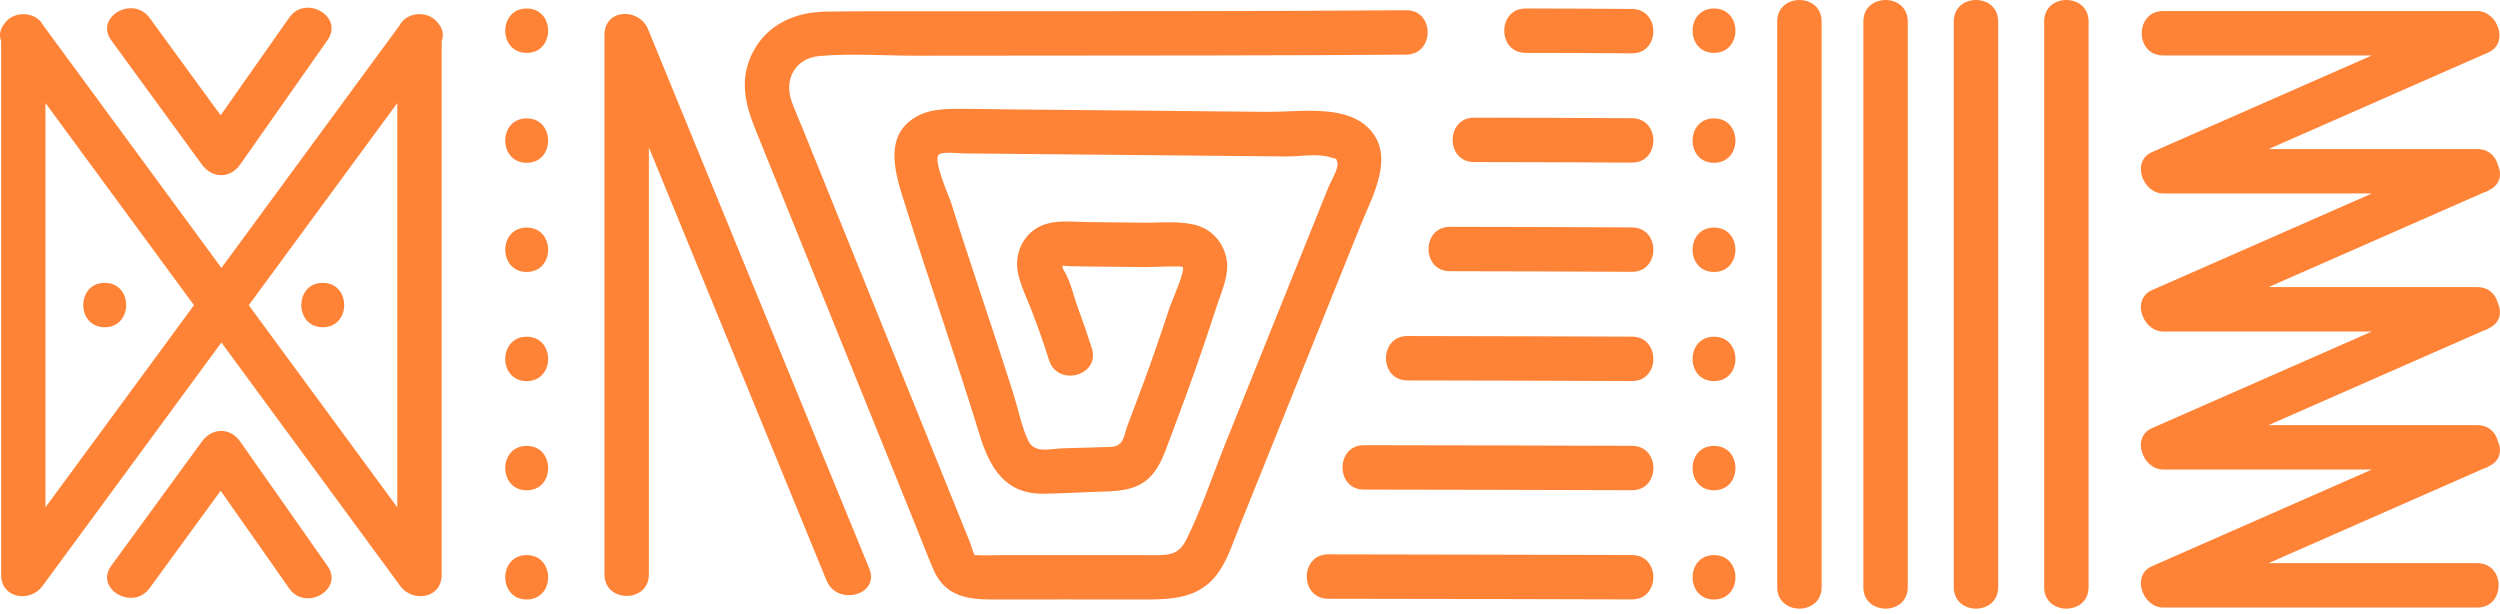
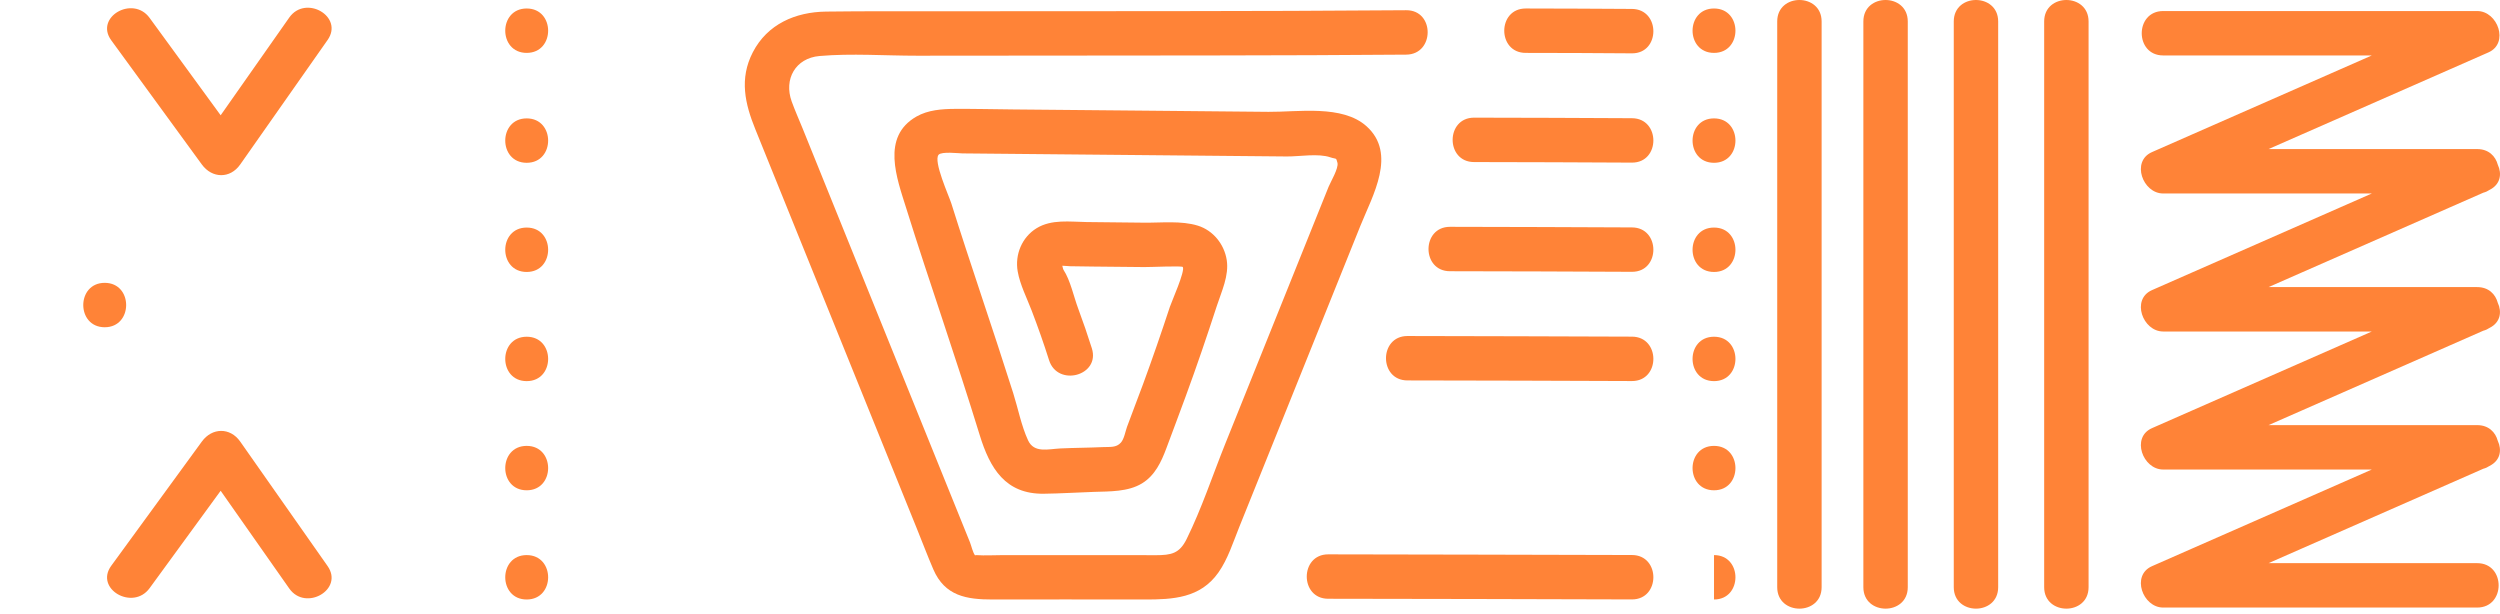
<svg xmlns="http://www.w3.org/2000/svg" width="342" height="84" viewBox="0 0 342 84" fill="none">
  <path d="M279.642 2.933V80.33C279.642 84.238 285.717 84.243 285.717 80.33V2.933C285.717 -0.975 279.642 -0.98 279.642 2.933Z" fill="#FF8337" />
  <path d="M267.275 2.933V80.33C267.275 84.238 273.35 84.243 273.35 80.33V2.933C273.35 -0.975 267.275 -0.98 267.275 2.933Z" fill="#FF8337" />
  <path d="M254.908 2.933V80.33C254.908 84.238 260.983 84.243 260.983 80.33V2.933C260.983 -0.975 254.908 -0.98 254.908 2.933Z" fill="#FF8337" />
  <path d="M243.123 2.933V80.33C243.123 84.238 249.198 84.243 249.198 80.33V2.933C249.198 -0.975 243.123 -0.98 243.123 2.933Z" fill="#FF8337" />
  <path d="M340.414 7.17C343.285 5.91 341.69 1.51 338.881 1.51H295.922C292.014 1.51 292.009 7.585 295.922 7.585H324.468C316.237 11.205 308.006 14.819 299.775 18.439C297.978 19.228 296.186 20.018 294.389 20.808C291.518 22.068 293.113 26.468 295.922 26.468H324.468C316.237 30.087 308.006 33.702 299.775 37.321C297.978 38.111 296.186 38.901 294.389 39.69C291.518 40.951 293.113 45.35 295.922 45.35H324.468C316.237 48.969 308.006 52.584 299.775 56.203C297.978 56.993 296.186 57.783 294.389 58.572C291.518 59.833 293.113 64.232 295.922 64.232H324.468C316.237 67.852 308.006 71.466 299.775 75.086C297.978 75.875 296.186 76.665 294.389 77.455C291.518 78.715 293.113 83.114 295.922 83.114H338.881C342.789 83.114 342.794 77.04 338.881 77.04H310.335C318.566 73.42 326.797 69.806 335.028 66.186C336.587 65.498 338.152 64.814 339.711 64.126C340.03 64.045 340.308 63.913 340.556 63.746C342.08 62.992 342.272 61.529 341.695 60.304C341.386 59.134 340.445 58.157 338.881 58.157H310.335C318.566 54.538 326.797 50.923 335.028 47.304C336.587 46.615 338.152 45.932 339.711 45.243C340.03 45.163 340.308 45.031 340.556 44.864C342.08 44.11 342.272 42.647 341.695 41.422C341.386 40.252 340.445 39.275 338.881 39.275H310.335C318.566 35.656 326.797 32.041 335.028 28.422C336.592 27.733 338.152 27.05 339.716 26.361C340.035 26.28 340.313 26.149 340.561 25.982C342.085 25.227 342.277 23.764 341.7 22.539C341.391 21.37 340.45 20.393 338.881 20.393H310.335C318.566 16.773 326.797 13.159 335.028 9.539C336.825 8.75 338.617 7.96 340.414 7.17Z" fill="#FF8337" />
  <path d="M181.698 75.835C177.79 75.835 177.785 81.91 181.698 81.91C195.549 81.91 209.399 81.975 223.249 82.001C227.157 82.006 227.162 75.931 223.249 75.926C209.399 75.906 195.549 75.84 181.698 75.835Z" fill="#FF8337" />
-   <path d="M186.589 60.901C182.681 60.901 182.675 66.976 186.589 66.976C198.809 66.976 211.029 67.037 223.254 67.062C227.162 67.072 227.167 60.997 223.254 60.987C211.034 60.962 198.814 60.901 186.589 60.901Z" fill="#FF8337" />
  <path d="M192.537 45.967C188.629 45.967 188.624 52.042 192.537 52.042C202.773 52.042 213.008 52.098 223.249 52.128C227.157 52.138 227.162 46.064 223.249 46.053C213.013 46.028 202.778 45.972 192.537 45.967Z" fill="#FF8337" />
  <path d="M198.353 31.029C194.445 31.029 194.44 37.103 198.353 37.103C206.65 37.103 214.952 37.154 223.249 37.184C227.157 37.2 227.162 31.125 223.249 31.11C214.952 31.079 206.65 31.034 198.353 31.029Z" fill="#FF8337" />
  <path d="M201.654 16.095C197.746 16.095 197.741 22.17 201.654 22.17C208.852 22.17 216.051 22.215 223.249 22.246C227.157 22.261 227.162 16.186 223.249 16.171C216.051 16.14 208.852 16.095 201.654 16.095Z" fill="#FF8337" />
  <path d="M208.716 7.236C213.56 7.236 218.405 7.261 223.249 7.297C227.157 7.322 227.162 1.247 223.249 1.222C218.405 1.192 213.56 1.166 208.716 1.161C204.807 1.161 204.802 7.236 208.716 7.236Z" fill="#FF8337" />
  <path d="M146.587 82.006C149.908 82.006 153.228 82.006 156.544 82.011C160.473 82.021 164.208 81.829 166.674 78.326C167.98 76.473 168.688 74.18 169.529 72.099C170.658 69.289 171.787 66.48 172.921 63.67C175.118 58.208 177.315 52.746 179.512 47.279C181.709 41.816 183.906 36.354 186.103 30.887C187.768 26.746 191.134 21.041 186.938 17.269C183.632 14.298 177.558 15.336 173.528 15.3C167.879 15.244 162.224 15.194 156.575 15.138C150.591 15.082 144.607 15.027 138.624 14.971C135.966 14.946 133.304 14.88 130.646 14.895C128.859 14.905 126.961 15.037 125.371 15.943C120.506 18.722 122.688 24.382 123.989 28.538C125.599 33.696 127.31 38.825 129.011 43.953C130.727 49.131 132.423 54.315 134.027 59.529C135.425 64.07 137.536 67.614 142.805 67.543C145.078 67.513 147.366 67.366 149.644 67.29C151.806 67.219 154.312 67.295 156.23 66.125C157.997 65.047 158.863 63.189 159.556 61.331C160.442 58.957 161.338 56.583 162.209 54.204C163.712 50.113 165.115 45.993 166.461 41.852C167.109 39.862 168.147 37.711 167.818 35.575C167.484 33.423 165.965 31.52 163.859 30.867C161.596 30.168 158.883 30.487 156.529 30.462C153.902 30.431 151.28 30.411 148.652 30.376C146.359 30.345 143.858 29.966 141.813 31.216C139.798 32.446 138.816 34.84 139.221 37.134C139.54 38.956 140.477 40.773 141.135 42.495C141.99 44.732 142.79 46.985 143.509 49.268C144.683 52.984 150.551 51.394 149.366 47.653C148.784 45.821 148.166 44.003 147.493 42.201C146.885 40.581 146.43 38.349 145.488 36.916C145.412 36.8 145.382 36.531 145.321 36.354C145.706 36.364 146.248 36.415 146.354 36.42C147.422 36.435 148.485 36.45 149.553 36.465C151.882 36.496 154.205 36.511 156.534 36.536C157.39 36.547 161.693 36.339 161.809 36.526C162.153 37.073 160.27 41.27 160.037 41.983C158.868 45.537 157.648 49.071 156.357 52.584C155.643 54.528 154.884 56.451 154.175 58.395C153.957 58.998 153.785 60.051 153.335 60.552C152.692 61.266 151.852 61.119 150.869 61.164C148.936 61.255 146.997 61.255 145.063 61.347C143.382 61.428 141.459 62.025 140.634 60.228C139.712 58.223 139.272 55.884 138.609 53.784C137.905 51.561 137.186 49.339 136.457 47.122C135.03 42.773 133.572 38.435 132.149 34.081C131.471 32.006 130.798 29.92 130.145 27.839C129.821 26.807 127.639 22.033 128.403 21.167C128.818 20.697 131.162 20.98 131.658 20.985C134.149 21.005 136.645 21.031 139.135 21.056C149.108 21.152 159.08 21.243 169.053 21.339C171.382 21.36 173.705 21.385 176.034 21.405C177.755 21.42 180.342 20.95 181.992 21.522C182.822 21.81 182.762 21.481 182.964 22.271C183.151 23.01 182.007 24.918 181.759 25.536C180.818 27.88 179.876 30.219 178.934 32.562C175.168 41.928 171.402 51.293 167.636 60.658C165.894 64.992 164.396 69.558 162.33 73.744C161.348 75.734 160.224 75.946 158.103 75.951C157.142 75.951 156.18 75.946 155.218 75.941C149.184 75.931 143.155 75.941 137.12 75.941C135.951 75.941 134.751 76.022 133.587 75.941C133.466 75.931 133.41 75.951 133.39 75.987C133.061 75.536 132.888 74.681 132.696 74.2C131.593 71.471 130.489 68.743 129.385 66.014C122.855 49.86 116.32 33.707 109.79 17.553C109.293 16.333 108.752 15.118 108.301 13.878C107.208 10.835 108.807 7.95 112.118 7.661C116.502 7.281 121.083 7.626 125.482 7.621C143.519 7.585 161.551 7.621 179.587 7.55C183.85 7.535 188.107 7.509 192.37 7.474C196.278 7.443 196.288 1.369 192.37 1.399C171.29 1.571 150.211 1.51 129.132 1.541C123.751 1.546 118.37 1.516 112.989 1.586C108.823 1.642 104.98 3.292 102.986 7.15C101.113 10.774 101.918 14.202 103.33 17.684C110.691 35.888 118.051 54.092 125.417 72.291C126.171 74.154 126.885 76.042 127.679 77.89C129.254 81.54 132.225 82.016 135.809 82.011C139.404 82.011 142.998 82.006 146.597 82.001L146.587 82.006Z" fill="#FF8337" />
-   <path d="M234.477 82.011C238.385 82.011 238.39 75.936 234.477 75.936C230.564 75.936 230.564 82.011 234.477 82.011Z" fill="#FF8337" />
+   <path d="M234.477 82.011C238.385 82.011 238.39 75.936 234.477 75.936Z" fill="#FF8337" />
  <path d="M234.477 67.072C238.385 67.072 238.39 60.997 234.477 60.997C230.564 60.997 230.564 67.072 234.477 67.072Z" fill="#FF8337" />
  <path d="M234.477 52.138C238.385 52.138 238.39 46.064 234.477 46.064C230.564 46.064 230.564 52.138 234.477 52.138Z" fill="#FF8337" />
  <path d="M234.477 37.205C238.385 37.205 238.39 31.13 234.477 31.13C230.564 31.13 230.564 37.205 234.477 37.205Z" fill="#FF8337" />
  <path d="M234.477 22.271C238.385 22.271 238.39 16.196 234.477 16.196C230.564 16.196 230.564 22.271 234.477 22.271Z" fill="#FF8337" />
  <path d="M234.477 7.236C238.385 7.236 238.39 1.161 234.477 1.161C230.564 1.161 230.564 7.236 234.477 7.236Z" fill="#FF8337" />
  <path d="M72.051 75.936C68.143 75.936 68.138 82.011 72.051 82.011C75.964 82.011 75.964 75.936 72.051 75.936Z" fill="#FF8337" />
  <path d="M72.051 60.997C68.143 60.997 68.138 67.072 72.051 67.072C75.964 67.072 75.964 60.997 72.051 60.997Z" fill="#FF8337" />
  <path d="M72.051 46.064C68.143 46.064 68.138 52.138 72.051 52.138C75.964 52.138 75.964 46.064 72.051 46.064Z" fill="#FF8337" />
  <path d="M72.051 31.13C68.143 31.13 68.138 37.205 72.051 37.205C75.964 37.205 75.964 31.13 72.051 31.13Z" fill="#FF8337" />
  <path d="M72.051 16.196C68.143 16.196 68.138 22.271 72.051 22.271C75.964 22.271 75.964 16.196 72.051 16.196Z" fill="#FF8337" />
  <path d="M72.051 1.161C68.143 1.161 68.138 7.236 72.051 7.236C75.964 7.236 75.964 1.161 72.051 1.161Z" fill="#FF8337" />
-   <path d="M113.065 79.404C114.528 82.973 120.41 81.409 118.922 77.789C110.078 56.229 101.234 34.668 92.391 13.108C91.145 10.076 89.905 7.044 88.66 4.011C87.44 1.035 82.691 1.126 82.691 4.816V78.589C82.691 82.497 88.766 82.502 88.766 78.589V20.165L109.334 70.302C110.579 73.334 111.819 76.366 113.065 79.399V79.404Z" fill="#FF8337" />
-   <path d="M0.152 78.639C0.152 81.874 4.121 82.472 5.811 80.173C11.906 71.881 17.996 63.584 24.091 55.292C26.157 52.477 28.222 49.668 30.287 46.853C36.195 54.897 42.108 62.941 48.015 70.985C50.263 74.048 52.516 77.111 54.763 80.173C56.454 82.472 60.423 81.884 60.423 78.639V5.636C60.772 4.7 60.509 3.824 59.922 3.166C58.717 1.435 55.684 1.526 54.682 3.444C48.617 11.701 42.553 19.957 36.489 28.214C34.423 31.029 32.358 33.838 30.292 36.653C24.385 28.609 18.472 20.565 12.564 12.521C10.342 9.494 8.12 6.472 5.897 3.444C4.89 1.531 1.858 1.44 0.658 3.171C0.071 3.829 -0.192 4.705 0.157 5.641V78.644L0.152 78.639ZM53.26 15.584C53.624 15.088 53.983 14.597 54.348 14.1V69.401C50.141 63.675 45.935 57.95 41.728 52.224C39.161 48.731 36.6 45.243 34.033 41.751C40.442 33.028 46.851 24.306 53.26 15.584ZM26.536 41.751C20.127 50.473 13.719 59.195 7.31 67.918C6.945 68.414 6.586 68.905 6.221 69.401V14.1C10.428 19.826 14.635 25.551 18.841 31.277C21.408 34.77 23.97 38.258 26.536 41.751Z" fill="#FF8337" />
  <path d="M44.816 77.44C40.832 71.76 36.843 66.085 32.859 60.405C31.472 58.431 29.006 58.492 27.614 60.405C23.484 66.07 19.348 71.734 15.217 77.399C12.909 80.563 18.178 83.595 20.461 80.467C23.701 76.022 26.946 71.578 30.186 67.138C33.314 71.593 36.443 76.047 39.571 80.507C41.799 83.681 47.069 80.649 44.816 77.44Z" fill="#FF8337" />
  <path d="M15.217 5.51C19.348 11.174 23.484 16.839 27.614 22.504C29.012 24.417 31.477 24.478 32.859 22.504C36.843 16.824 40.832 11.149 44.816 5.469C47.069 2.265 41.804 -0.778 39.571 2.401C36.443 6.856 33.314 11.311 30.186 15.771C26.946 11.326 23.701 6.882 20.461 2.442C18.178 -0.687 12.909 2.341 15.217 5.51Z" fill="#FF8337" />
  <path d="M14.326 44.768C18.234 44.768 18.239 38.693 14.326 38.693C10.413 38.693 10.413 44.768 14.326 44.768Z" fill="#FF8337" />
-   <path d="M44.153 38.693C40.245 38.693 40.239 44.768 44.153 44.768C48.066 44.768 48.066 38.693 44.153 38.693Z" fill="#FF8337" />
</svg>